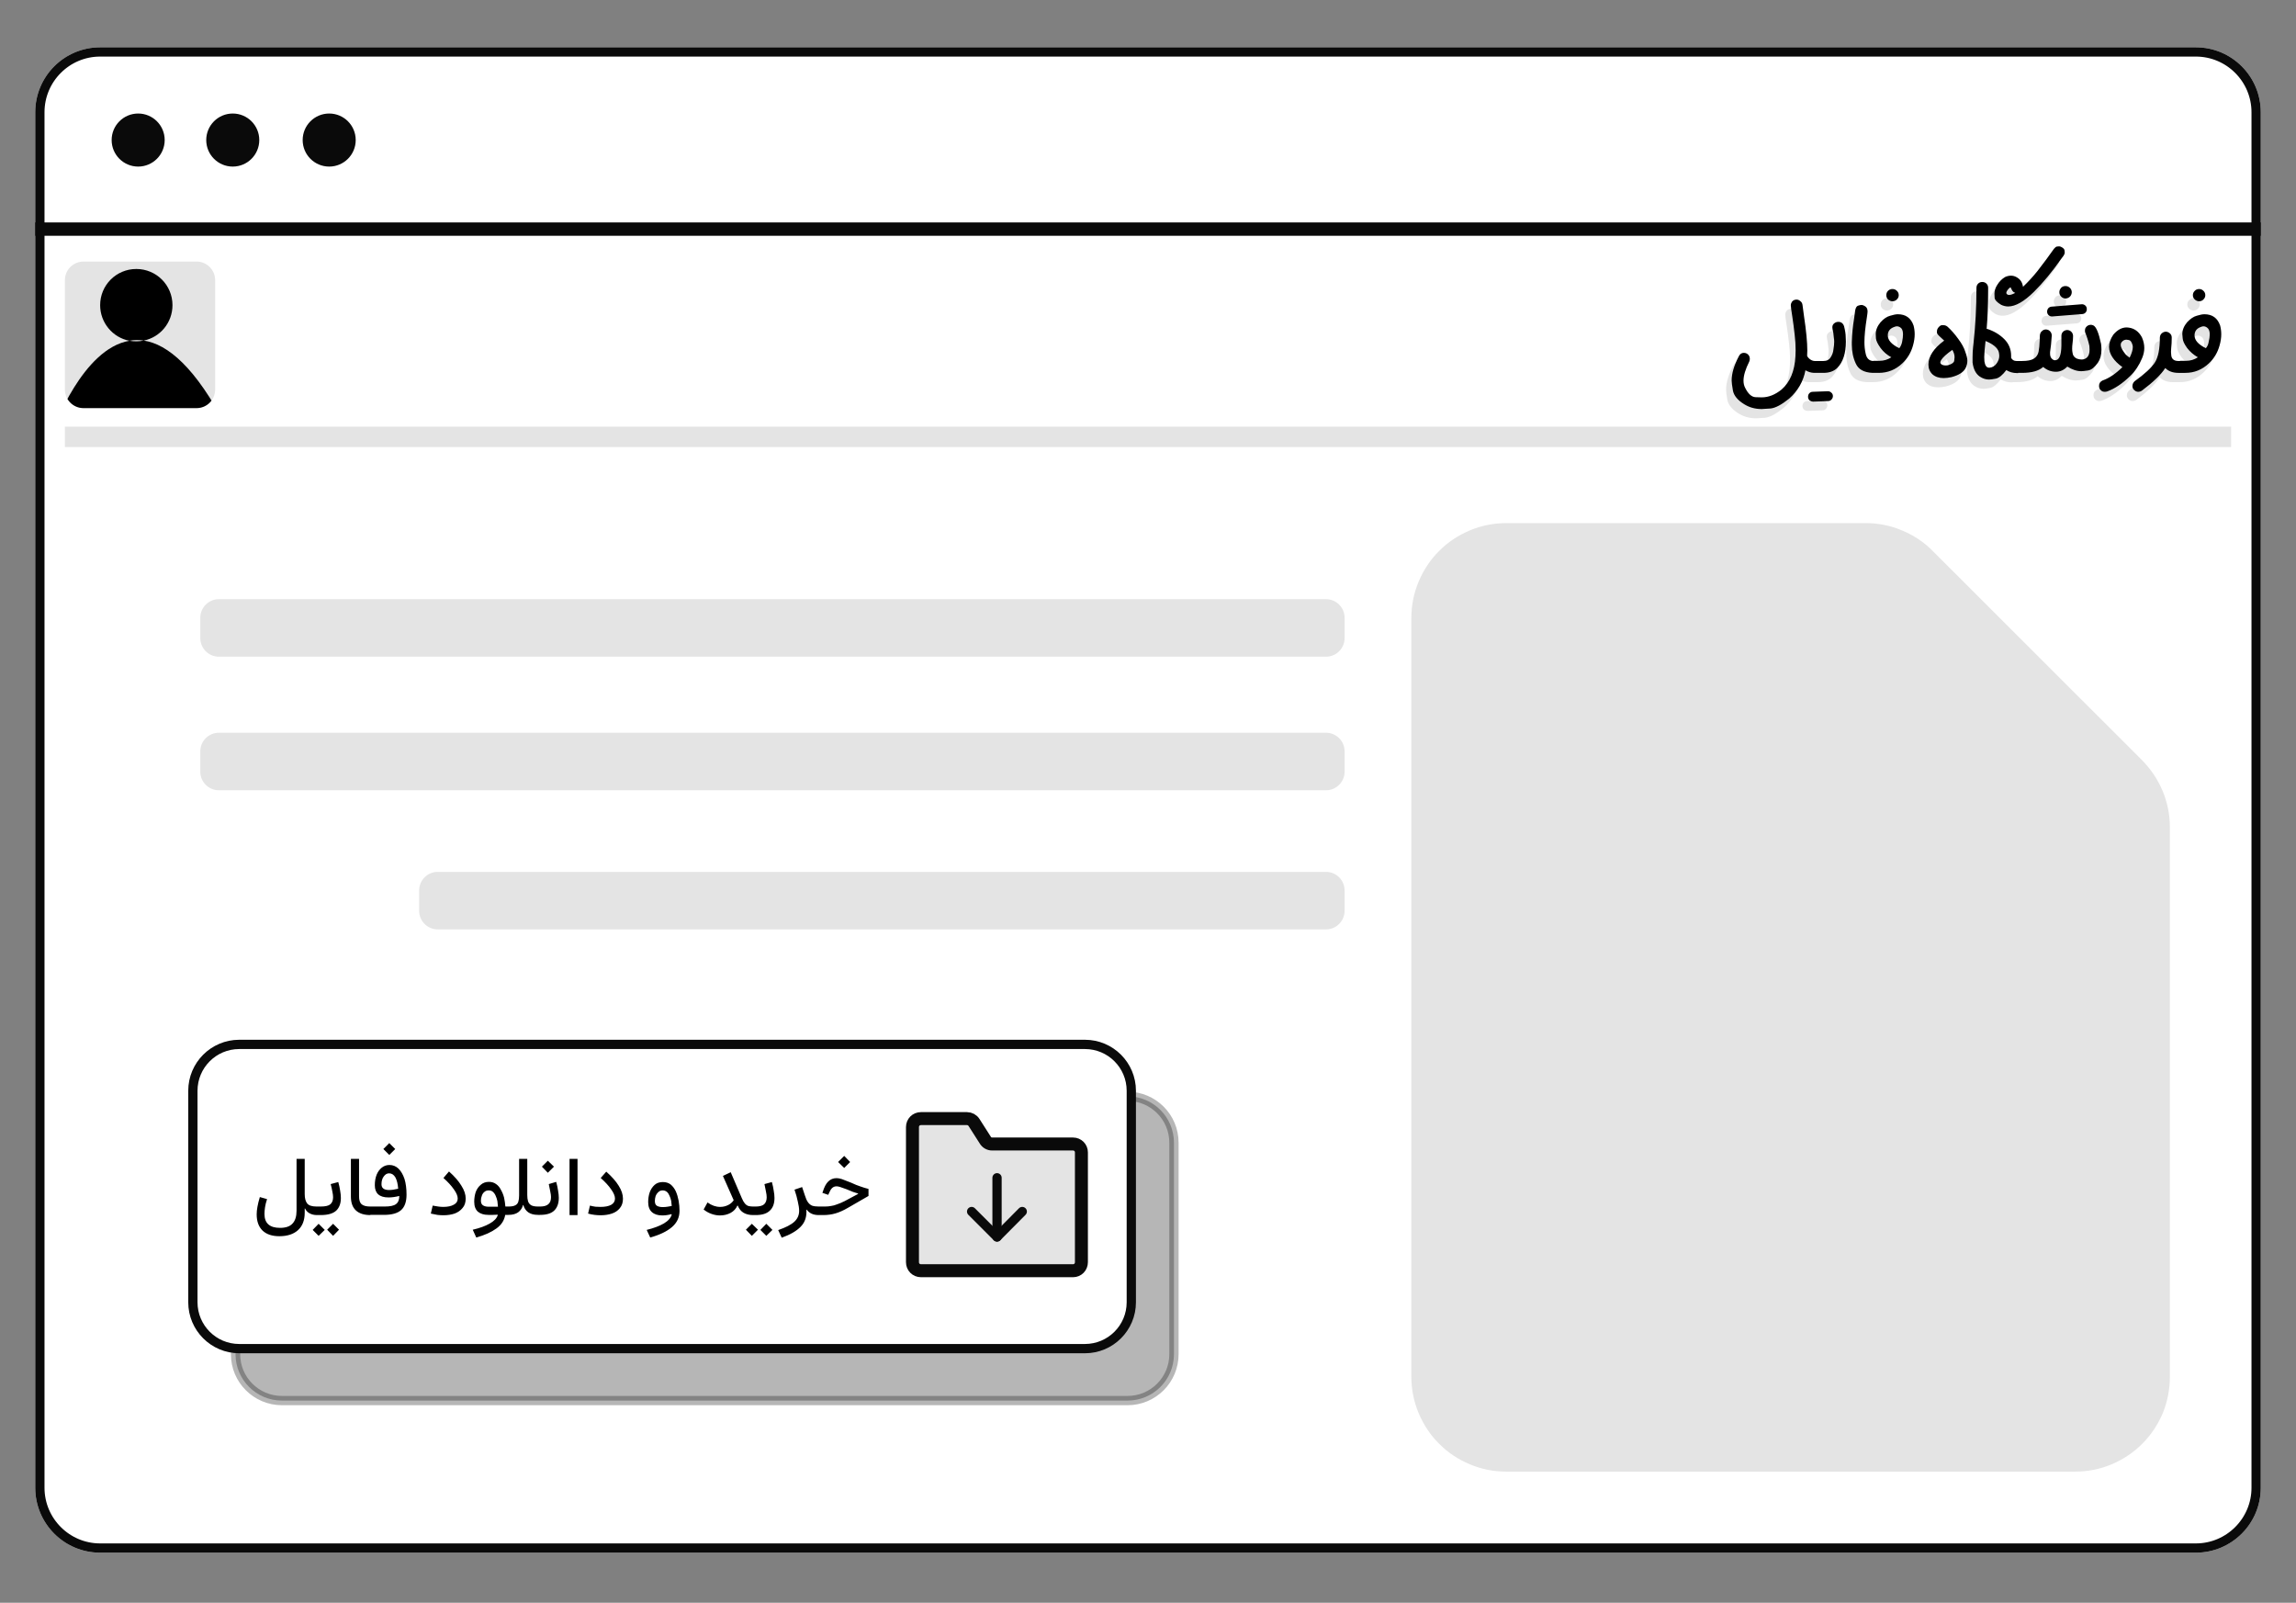
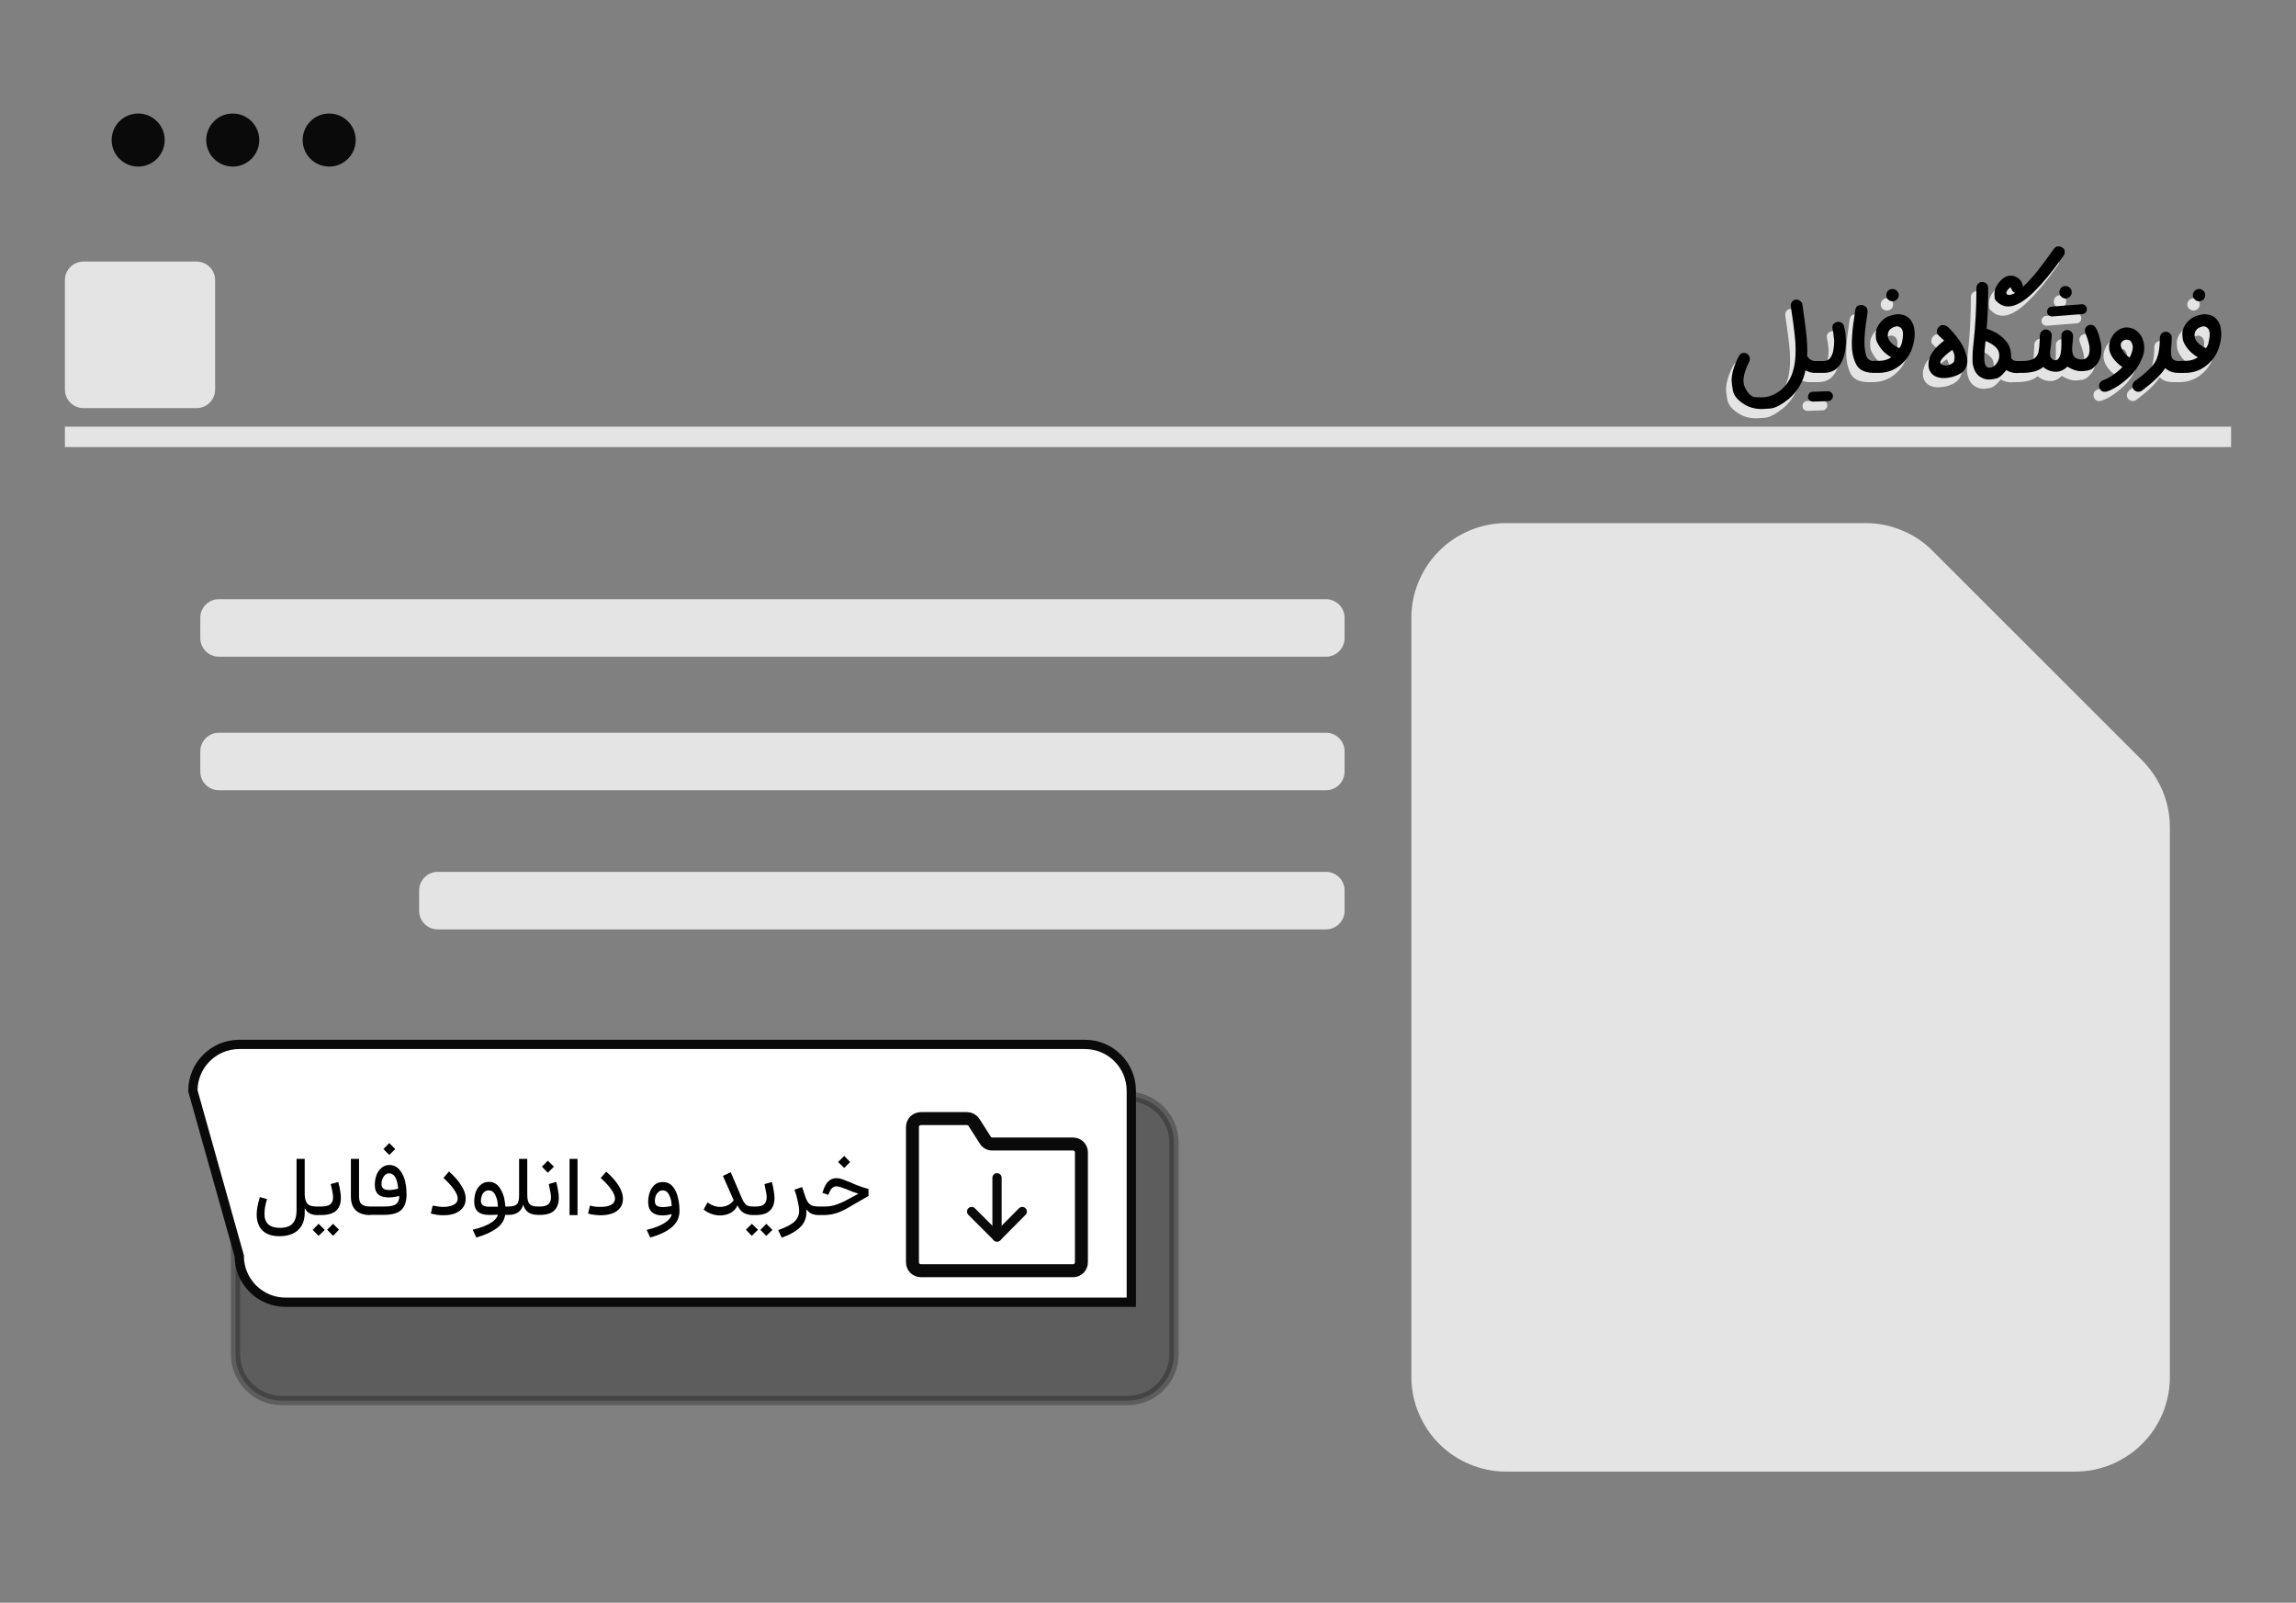
<svg xmlns="http://www.w3.org/2000/svg" viewBox="0 0 1238 864" width="1238" height="864">
  <rect x="0" y="0" width="1238" height="864" fill="#808080" stroke="none" />
  <defs>
    <clipPath clipPathUnits="userSpaceOnUse" id="cp1">
-       <path d="m19 60.5c0-19.33 15.67-35 35-35h1130c19.33 0 35 15.67 35 35v741.5c0 19.33-15.67 35-35 35h-1130c-19.33 0-35-15.67-35-35z" />
-     </clipPath>
+       </clipPath>
    <clipPath clipPathUnits="userSpaceOnUse" id="cp2">
      <path d="m35 151c0-5.52 4.48-10 10-10h61c5.52 0 10 4.48 10 10v59c0 5.52-4.48 10-10 10h-61c-5.52 0-10-4.48-10-10z" />
    </clipPath>
  </defs>
  <style>.a{fill:#fff;stroke:#0a0a0a;stroke-miterlimit:100;stroke-width:10}.b{fill:none;stroke:#0a0a0a;stroke-miterlimit:100;stroke-width:5}.c{fill:#0a0a0a}.d{fill:#e4e4e4}.e{opacity:.3;fill:#0a0a0a;stroke:#0a0a0a;stroke-miterlimit:100;stroke-width:5}.f{fill:#fff;stroke:#0a0a0a;stroke-miterlimit:100;stroke-width:5}.g{fill:none;stroke:#0a0a0a;stroke-width:7}.h{fill:none;stroke:#0a0a0a;stroke-linecap:round;stroke-linejoin:round;stroke-width:5}.i{fill:none;stroke:#0a0a0a;stroke-linecap:round;stroke-width:5}</style>
  <g clip-path="url(#cp1)">
    <path class="a" d="m19 60.5c0-19.3 15.7-35 35-35h1130c19.3 0 35 15.7 35 35v741.5c0 19.3-15.7 35-35 35h-1130c-19.3 0-35-15.7-35-35z" />
    <path fill-rule="evenodd" class="b" d="m-9.3 124.6v-2.2h1257.1v2.2z" />
  </g>
  <path class="c" d="m74.5 89.8c-7.9 0-14.3-6.4-14.3-14.3 0-7.9 6.4-14.3 14.3-14.3 7.9 0 14.3 6.4 14.3 14.3 0 7.9-6.4 14.3-14.3 14.3z" />
  <path class="c" d="m125.5 89.8c-7.9 0-14.3-6.4-14.3-14.3 0-7.9 6.4-14.3 14.3-14.3 7.9 0 14.3 6.4 14.3 14.3 0 7.9-6.4 14.3-14.3 14.3z" />
  <path class="c" d="m177.5 89.8c-7.9 0-14.3-6.4-14.3-14.3 0-7.9 6.4-14.3 14.3-14.3 7.9 0 14.3 6.4 14.3 14.3 0 7.9-6.4 14.3-14.3 14.3z" />
  <g clip-path="url(#cp2)">
    <path class="d" d="m35 151c0-5.5 4.5-10 10-10h61c5.5 0 10 4.5 10 10v59c0 5.5-4.5 10-10 10h-61c-5.5 0-10-4.5-10-10z" />
-     <path fill-rule="evenodd" d="m29 231c0 0 15.5-43.1 40.8-47.3q1.8 0.3 3.7 0.3 2 0 4-0.4c12.9 1.9 28 14.5 44.5 46.4 54.7 105.6-46 48-46 48l-38-22zm64-66.5c0-10.8-8.7-19.5-19.5-19.5-10.8 0-19.5 8.7-19.5 19.5 0 9.5 6.8 17.5 15.8 19.2 2.5-0.5 5-0.5 7.7-0.1 8.9-1.8 15.5-9.7 15.5-19.1z" />
  </g>
  <path class="d" d="m35 230h1168v11h-1168z" />
  <path fill-rule="evenodd" class="d" d="m937.3 222.8q-5.1-3.2-5.9-7.2-0.7-4-0.7-5.5 0-5.7 3.9-13.1 0.9-1.8 2.7-1.8 0.8 0 1.6 0.4 1.6 1 1.6 2.8 0 0.8-0.3 1.5-3.1 6.2-3.1 10.3 0 2.2 0.9 3.9 2.4 4.8 5.5 5 3 0.1 3.4 0.1 5.5 0 10.7-4.2 6.9-6 7.5-18l0.1-3.2q0-4.1-0.5-8.2-0.6-5.5-1.3-10-0.8-5-0.8-6 0-1 0.6-1.9 0.9-1.2 2.5-1.2 1.1 0 2 0.8 1 0.7 1.2 2 0.3 2.6 0.8 6 1.8 11.9 1.8 18.7l-0.1 2.8q0.4 1 1.6 1.9 1.3 0.9 2.5 0.9h4.7q2.7 0 3.9-2 1.3-2 1.5-4.3 0.4-2.3 0.4-4.1 0-1.1-0.2-2.2-0.2-2.8-0.7-4.6-0.1-0.5-0.1-1 0-1.3 1-2.1 1-0.8 2.2-0.8 2.3 0 3.1 2.3 0.9 3.5 0.9 5.8 0.1 2.2 0.1 2.5 0 9.6-4.7 14.3-2.7 2.6-7.4 2.6h-5.1q0 0 0 0-2.4-0.1-4.6-1.4-1.7 9-8.8 15.3-6.1 4.9-10 5.3-3.8 0.3-4.8 0.3-5.4 0-9.6-2.7zm35.3-2.1q-0.7-0.7-0.7-1.8 0-1.2 0.7-1.9 0.7-0.8 1.9-0.8l8.1-0.3q1.1 0 1.9 0.8 0.8 0.7 0.8 1.8 0 1.1-0.8 1.9-0.7 0.8-1.8 0.8l-8.1 0.3q-1.2-0.1-2-0.8zm25.1-19.6q-2.2-4.6-2.2-10.3v-1.4q0.2-6.6 1.2-12.5 0.4-2.5 0.6-4.5 0.4-2.2 1.5-2.6 1.2-0.4 1.8-0.4 1 0 1.9 0.6 1.5 0.8 1.5 2.9 0 0.7-0.4 3.3-1.3 8.1-1.3 13.2 0 3.2 0.6 5.9 0.7 4 3.9 4.3h0.2q0.1-0.1 0.1-0.1h3.4q3.4 0 6.3-1.9-3.5-1.9-5.8-5-2.3-3.2-2.5-5.2-0.1-2-0.1-2.3 0-3.3 2.6-6.4 2.5-2.8 5.2-3.5 2.6-0.8 4.1-0.8 6.4 0 8.5 6.1 0.6 2.3 0.6 4.7 0 2.8-0.9 6-1.6 5.8-5.8 9.7-5.4 5.1-12.7 5.1h-3.3q-6.9-0.3-9-4.9zm24.9-11.7q0.5-2.5 0.5-4.1 0-2.1-0.8-3.2-1.1-1.2-2.5-1.2-0.6 0-1.3 0.3-3.6 1.2-3.6 4.6 0 3.9 6.2 6.9 1.1-1.4 1.5-3.3zm-7.5-22.9q-1-0.9-1-2.4 0-1.3 0.8-2.2 1-1.1 2.5-1.1 1.3 0 2.2 0.8 1.2 1 1.2 2.5 0 1.3-0.9 2.2-0.9 1-2.3 1.1h-0.2q-1.2 0-2.3-0.9zm23.9 40.3q-2.2-2.1-2.2-5.3 0-6.6 8.5-12.9l-2.7-2.5q-1.1-1-1.2-1.7 0-0.7 0-0.8 0-1.2 0.9-2.2 1-1.1 1.7-1.1 0.8 0 1 0 1.1 0 2.1 0.8 2.9 2.6 5.8 6.6 2.9 3.9 3.8 7 1.1 3 1.1 4.7 0 2.1-0.9 3.9-1.6 3.4-7.7 5-2.3 0.5-4.2 0.5-3.7 0-6-2zm8.6-5q2.9-0.9 3.1-2.3 0.2-1.5 0.2-1.9 0-2-1.2-4-4.7 3.3-6.1 5.6-0.4 0.7-0.4 1.2 0 0.5 0.4 0.8 0.8 0.8 2.6 0.8 0.8 0 1.4-0.2zm16.9 6.2q-3.2-2.2-3.9-7.6v-2.8q0-2.9 0.3-5.6l0.2-1.8q1.6-14.5 1.6-30 0-1.4 0.9-2.3 0.9-0.9 2.2-0.9 1.4 0 2.3 0.9 0.9 0.9 0.9 2.2v1.6q0 11-0.8 20.6h0.3q5.5 1.8 9.2 5.5 3.7 3.7 3.7 9v1.1q0.9 1.7 2.9 1.7h3q4.4 0 6.4-1.3 2-1.3 2.5-3.7 0.5-2.5 0.6-6.1 0.1-1.4 0.1-2.8 0.2-1.5 1.1-2.2 0.9-0.9 2.1-0.9 1.4 0 2.3 1 0.9 1 0.9 2.2v0.2q-0.3 5-0.9 8.8v0.9q0 1.8 1 2.7 0.8 0.8 1.7 0.8 3.3 0 3.4-8v-5.1q0-1.3 0.8-2.2 0.9-0.9 2.2-1 1.4 0 2.3 0.9 0.9 0.8 1 2.2 0 2-0.3 4.1-0.2 1.5-0.2 2.9 0 1.1 0.2 2.1 0.2 2.2 2.3 3.2 1.4 0.5 2.6 0.5 1.6 0 2.8-1 1.5-1.3 1.5-4.3 0-0.9-0.1-2-0.8-3.7-2.2-7.1-0.2-0.5-0.2-1.1 0-0.7 0.2-1.3 0.6-1.2 1.8-1.7 0.6-0.2 1.2-0.2 0.6 0 1.3 0.3 2.3 1 4.2 10 0.2 1.7 0.2 3.2 0 4.1-1.9 6.9-2.7 3.8-5.3 4.2-2.7 0.4-3.6 0.4-3.7 0-7.6-2.5-2.7 2.8-6.1 2.8-3.9 0-6.9-2.6-3.6 3.2-11.4 3.2h-2.1v0.1h-0.8q-3 0-5.6-1.6-3 4-5.6 4.6-2.6 0.5-3.7 0.5-2.6 0-5-1.6zm9.1-7.1q1.4-2 1.4-4 0-1.1-0.3-2.3-1.1-3.3-7.1-5.8-0.7 6.1-0.7 8.7 0 1.2 0.1 2.3 0.5 3.4 2.5 3.4h0.3q2.3-0.2 3.8-2.3zm2.4-31.6q-3.3-2-3.5-3.7-0.1-1.7-0.1-2.2 0-2.5 1.5-4.8 1.7-2.8 4.3-4.3 1.6-0.7 3.1-0.7 1.6 0 3 0.8 3 1.6 3.5 5.2 4.1-3.9 7.8-8.5 4.9-6.3 8.9-12 0.9-1.1 1.6-1.2 0.8-0.1 1.1-0.1 0.9 0 1.9 0.7 1 0.7 1.1 1.5 0.1 0.7 0.1 1 0 0.9-0.6 1.8-0.5 0.7-1.2 1.6-7.5 10.7-14.8 17.9-8 7.9-13.9 7.9-1.9 0-3.8-0.9zm7.6-6.4q-1-0.4-1.5-1.1-0.5-0.8-0.7-1.3-0.2-0.6-0.3-0.6-0.3 0-0.9 0.6-1.4 1.5-1.4 2.4 0 0.5 0.5 0.8 0.4 0.3 1 0.3 1.2 0 3.3-1.1zm18 12q-0.8-0.8-0.8-1.9 0-1 0.6-1.8 0.7-0.8 1.8-0.9l16.4-1.3q1 0 1.8 0.7 0.8 0.7 0.8 1.9 0 1.1-0.6 1.8-0.7 0.8-1.8 0.9l-16.4 1.3q-1 0-1.8-0.7zm6.9-9.9q-1.1-1-1.1-2.5 0-1.2 0.9-2.3 0.9-1 2.4-1 1.3 0 2.2 0.8 1.1 0.9 1.2 2.4 0 1.4-0.9 2.4-0.8 0.9-2.3 1.1h-0.1q-1.3 0-2.3-0.9zm22.2 51q-1.1-0.5-1.7-1.7-0.2-0.7-0.2-1.3 0-2 1.9-2.9 5.2-1.8 10.7-7.2-7.2-5.2-7.2-11 0-3.1 2.3-6.5 3.3-3.9 7.2-3.9l1.1 0.1q4.6 0.6 7.1 5.2 1.3 2.9 1.3 5.8 0 2.7-1.2 5.5-2.3 5.6-6.4 9.6-6.3 6.1-12.4 8.3-0.7 0.2-1.3 0.2-0.6 0-1.2-0.2zm16.3-23.9q0-0.7-0.2-1.3-0.7-2.3-1.9-2.5-1.1-0.2-1.3-0.2-1.5 0-2.5 1.2-0.6 0.6-0.6 1.6 0 1.1 0.8 2.5 0.8 1.4 1.8 2.6 1.1 1.1 2.2 1.8 1.7-3.5 1.7-5.7zm0.5 22.9q-0.7-0.9-0.7-1.8 0-1.6 1.2-2.7 8.2-5.9 10.9-10.1 2.7-4.2 2.7-13.5 0.1-1.4 1-2.2 1-0.9 2.3-0.9 1.3 0.1 2.2 1 0.9 0.8 0.9 2.2 0 3.2-0.3 5.8-0.1 0.9-0.1 1.9l0.1 1.3q0.1 3.6 3.9 3.6h0.8q0.1-0.1 0.1-0.1h3.3q3.4 0 6.3-1.9-3.4-1.9-5.8-5-2.3-3.2-2.4-5.2-0.2-2-0.2-2.3 0-3.3 2.6-6.4 2.6-2.8 5.2-3.5 2.6-0.8 4.1-0.8 6.4 0 8.5 6.1 0.6 2.3 0.6 4.7 0 2.8-0.9 6-1.6 5.8-5.8 9.7-5.4 5.1-12.7 5.1h-3.7q-4.5 0-7.1-2.6-3.3 5.2-12.5 12.1-1 0.7-2.1 0.7-1.3 0-2.4-1.2zm40.4-25.6q0.6-2.5 0.6-4.1 0-2.1-0.9-3.2-1.1-1.2-2.5-1.2-0.6 0-1.3 0.3-3.5 1.2-3.5 4.6 0 3.9 6.1 6.9 1.2-1.4 1.5-3.3zm-7.4-22.9q-1.1-0.9-1.1-2.4 0-1.3 0.9-2.2 0.9-1.1 2.5-1.1 1.2 0 2.1 0.8 1.2 1 1.2 2.5 0 1.3-0.9 2.2-0.8 1-2.3 1.1h-0.1q-1.3 0-2.3-0.9z" />
  <path fill-rule="evenodd" d="m940.3 217.8q-5.1-3.2-5.9-7.2-0.7-4-0.7-5.5 0-5.7 3.9-13.1 0.9-1.8 2.7-1.8 0.8 0 1.6 0.4 1.6 1 1.6 2.8 0 0.8-0.3 1.5-3.1 6.2-3.1 10.3 0 2.2 0.9 3.9 2.4 4.8 5.5 5 3 0.1 3.4 0.1 5.5 0 10.7-4.2 6.9-6 7.5-18l0.1-3.2q0-4.1-0.5-8.2-0.6-5.5-1.3-10-0.8-5-0.8-6 0-1 0.6-1.9 0.9-1.2 2.5-1.2 1.1 0 2 0.8 1 0.7 1.2 2 0.3 2.6 0.8 6 1.8 11.9 1.8 18.7l-0.1 2.8q0.4 1 1.6 1.9 1.3 0.9 2.5 0.9h4.7q2.7 0 3.9-2 1.3-2 1.5-4.3 0.4-2.3 0.4-4.1 0-1.1-0.2-2.2-0.2-2.8-0.7-4.6-0.1-0.5-0.1-1 0-1.3 1-2.1 1-0.8 2.2-0.8 2.3 0 3.1 2.3 0.9 3.5 0.9 5.8 0.1 2.2 0.1 2.5 0 9.6-4.7 14.3-2.7 2.6-7.4 2.6h-5.1q0 0 0 0-2.4-0.1-4.6-1.4-1.7 9-8.8 15.3-6.1 4.9-10 5.3-3.8 0.3-4.8 0.3-5.4 0-9.6-2.7zm35.3-2.1q-0.7-0.7-0.7-1.8 0-1.2 0.7-1.9 0.7-0.8 1.9-0.8l8.1-0.3q1.1 0 1.9 0.8 0.8 0.7 0.8 1.8 0 1.1-0.8 1.9-0.7 0.8-1.8 0.8l-8.1 0.3q-1.2-0.1-2-0.8zm25.1-19.6q-2.2-4.6-2.2-10.3v-1.4q0.2-6.6 1.2-12.5 0.4-2.5 0.6-4.5 0.4-2.2 1.5-2.6 1.2-0.4 1.8-0.4 1 0 1.9 0.6 1.5 0.8 1.5 2.9 0 0.7-0.4 3.3-1.3 8.1-1.3 13.2 0 3.2 0.6 5.9 0.7 4 3.9 4.3h0.2q0.1-0.1 0.1-0.1h3.4q3.4 0 6.3-1.9-3.5-1.9-5.8-5-2.3-3.2-2.5-5.2-0.1-2-0.1-2.3 0-3.3 2.6-6.4 2.5-2.8 5.2-3.5 2.6-0.8 4.1-0.8 6.4 0 8.5 6.1 0.6 2.3 0.6 4.7 0 2.8-0.9 6-1.6 5.8-5.8 9.7-5.4 5.1-12.7 5.1h-3.3q-6.9-0.3-9-4.9zm24.9-11.7q0.5-2.5 0.5-4.1 0-2.1-0.8-3.2-1.1-1.2-2.5-1.2-0.6 0-1.3 0.3-3.6 1.2-3.6 4.6 0 3.9 6.2 6.9 1.1-1.4 1.5-3.3zm-7.5-22.9q-1-0.9-1-2.4 0-1.3 0.8-2.2 1-1.1 2.5-1.1 1.3 0 2.2 0.8 1.2 1 1.2 2.5 0 1.3-0.9 2.2-0.9 1-2.3 1.1h-0.2q-1.2 0-2.3-0.9zm23.9 40.3q-2.2-2.1-2.2-5.3 0-6.6 8.5-12.9l-2.7-2.5q-1.1-1-1.2-1.7 0-0.7 0-0.8 0-1.2 0.9-2.2 1-1.1 1.7-1.1 0.8 0 1 0 1.1 0 2.1 0.8 2.9 2.6 5.8 6.6 2.9 3.9 3.8 7 1.1 3 1.1 4.7 0 2.1-0.9 3.9-1.6 3.4-7.7 5-2.3 0.5-4.2 0.5-3.7 0-6-2zm8.6-5q2.9-0.9 3.1-2.3 0.2-1.5 0.2-1.9 0-2-1.2-4-4.7 3.3-6.1 5.6-0.4 0.7-0.4 1.2 0 0.5 0.4 0.8 0.8 0.8 2.6 0.8 0.8 0 1.4-0.2zm16.9 6.2q-3.2-2.2-3.9-7.6v-2.8q0-2.9 0.3-5.6l0.2-1.8q1.6-14.5 1.6-30 0-1.4 0.9-2.3 0.9-0.9 2.2-0.9 1.4 0 2.3 0.9 0.9 0.9 0.9 2.2v1.6q0 11-0.8 20.6h0.3q5.5 1.8 9.2 5.5 3.7 3.7 3.7 9v1.1q0.9 1.7 2.9 1.7h3q4.4 0 6.4-1.3 2-1.3 2.5-3.7 0.5-2.5 0.6-6.1 0.1-1.4 0.1-2.8 0.2-1.5 1.1-2.2 0.9-0.9 2.1-0.9 1.4 0 2.3 1 0.9 1 0.9 2.2v0.2q-0.3 5-0.9 8.8v0.9q0 1.8 1 2.7 0.8 0.8 1.7 0.8 3.3 0 3.4-8v-5.1q0-1.3 0.8-2.2 0.9-0.9 2.2-1 1.4 0 2.3 0.9 0.9 0.8 1 2.2 0 2-0.3 4.1-0.2 1.5-0.2 2.9 0 1.1 0.2 2.1 0.2 2.2 2.3 3.2 1.4 0.5 2.6 0.5 1.6 0 2.8-1 1.5-1.3 1.5-4.3 0-0.9-0.1-2-0.8-3.7-2.2-7.1-0.2-0.5-0.2-1.1 0-0.7 0.2-1.3 0.6-1.2 1.8-1.7 0.6-0.2 1.2-0.2 0.6 0 1.3 0.3 2.3 1 4.2 10 0.2 1.7 0.2 3.2 0 4.1-1.9 6.9-2.7 3.8-5.3 4.2-2.7 0.4-3.6 0.4-3.7 0-7.6-2.5-2.7 2.8-6.1 2.8-3.9 0-6.9-2.6-3.6 3.2-11.4 3.2h-2.1v0.1h-0.8q-3 0-5.6-1.6-3 4-5.6 4.6-2.6 0.5-3.7 0.5-2.6 0-5-1.6zm9.1-7.1q1.4-2 1.4-4 0-1.1-0.3-2.3-1.1-3.3-7.1-5.8-0.7 6.1-0.7 8.7 0 1.2 0.1 2.3 0.5 3.4 2.5 3.4h0.3q2.3-0.2 3.8-2.3zm2.4-31.6q-3.3-2-3.5-3.7-0.1-1.7-0.1-2.2 0-2.5 1.5-4.8 1.7-2.8 4.3-4.3 1.6-0.7 3.1-0.7 1.6 0 3 0.8 3 1.6 3.5 5.2 4.1-3.9 7.8-8.5 4.9-6.3 8.9-12 0.9-1.1 1.6-1.2 0.8-0.1 1.1-0.1 0.9 0 1.9 0.7 1 0.7 1.1 1.5 0.1 0.7 0.1 1 0 0.9-0.6 1.8-0.5 0.7-1.2 1.6-7.5 10.7-14.8 17.9-8 7.9-13.9 7.9-1.9 0-3.8-0.9zm7.6-6.4q-1-0.4-1.5-1.1-0.5-0.8-0.7-1.3-0.2-0.6-0.3-0.6-0.3 0-0.9 0.6-1.4 1.5-1.4 2.4 0 0.5 0.5 0.8 0.4 0.3 1 0.3 1.2 0 3.3-1.1zm18 12q-0.8-0.8-0.8-1.9 0-1 0.6-1.8 0.7-0.8 1.8-0.9l16.4-1.3q1 0 1.8 0.7 0.8 0.7 0.8 1.9 0 1.1-0.6 1.8-0.7 0.8-1.8 0.9l-16.4 1.3q-1 0-1.8-0.7zm6.9-9.9q-1.1-1-1.1-2.5 0-1.2 0.9-2.3 0.9-1 2.4-1 1.3 0 2.2 0.8 1.1 0.9 1.2 2.4 0 1.4-0.9 2.4-0.8 0.9-2.3 1.1h-0.1q-1.3 0-2.3-0.9zm22.2 51q-1.1-0.5-1.7-1.7-0.2-0.7-0.2-1.3 0-2 1.9-2.9 5.2-1.8 10.7-7.2-7.2-5.2-7.2-11 0-3.1 2.3-6.5 3.3-3.9 7.2-3.9l1.1 0.1q4.6 0.6 7.1 5.2 1.3 2.9 1.3 5.8 0 2.7-1.2 5.5-2.3 5.6-6.4 9.6-6.3 6.1-12.4 8.3-0.7 0.2-1.3 0.2-0.6 0-1.2-0.2zm16.3-23.9q0-0.7-0.2-1.3-0.7-2.3-1.9-2.5-1.1-0.2-1.3-0.2-1.5 0-2.5 1.2-0.6 0.6-0.6 1.6 0 1.1 0.8 2.5 0.8 1.4 1.8 2.6 1.1 1.1 2.2 1.8 1.7-3.5 1.7-5.7zm0.5 22.9q-0.7-0.9-0.7-1.8 0-1.6 1.2-2.7 8.2-5.9 10.9-10.1 2.7-4.2 2.7-13.5 0.1-1.4 1-2.2 1-0.9 2.3-0.9 1.3 0.1 2.2 1 0.9 0.8 0.9 2.2 0 3.2-0.3 5.8-0.1 0.9-0.1 1.9l0.1 1.3q0.1 3.6 3.9 3.6h0.8q0.1-0.1 0.1-0.1h3.3q3.4 0 6.3-1.9-3.4-1.9-5.8-5-2.3-3.2-2.4-5.2-0.2-2-0.2-2.3 0-3.3 2.6-6.4 2.6-2.8 5.2-3.5 2.6-0.8 4.1-0.8 6.4 0 8.5 6.1 0.6 2.3 0.6 4.7 0 2.8-0.9 6-1.6 5.8-5.8 9.7-5.4 5.1-12.7 5.1h-3.7q-4.5 0-7.1-2.6-3.3 5.2-12.5 12.1-1 0.7-2.1 0.7-1.3 0-2.4-1.2zm40.4-25.6q0.6-2.5 0.6-4.1 0-2.1-0.9-3.2-1.1-1.2-2.5-1.2-0.6 0-1.3 0.3-3.5 1.2-3.5 4.6 0 3.9 6.1 6.9 1.2-1.4 1.5-3.3zm-7.4-22.9q-1.1-0.9-1.1-2.4 0-1.3 0.9-2.2 0.9-1.1 2.5-1.1 1.2 0 2.1 0.8 1.2 1 1.2 2.5 0 1.3-0.9 2.2-0.8 1-2.3 1.1h-0.1q-1.3 0-2.3-0.9z" />
  <path class="d" d="m1155 409.8l-112.8-112.7q-3.5-3.6-7.7-6.4-4.2-2.8-8.8-4.7-4.6-2-9.6-3-4.9-1-9.9-1h-194.1c-6.7 0-13.3 1.3-19.5 3.9-6.2 2.6-11.9 6.3-16.6 11.1-4.8 4.7-8.5 10.4-11.1 16.6-2.6 6.2-3.9 12.8-3.9 19.5v409.1c0 6.7 1.3 13.3 3.9 19.5 2.6 6.2 6.3 11.9 11.1 16.6 4.7 4.8 10.4 8.5 16.6 11.1 6.2 2.6 12.8 3.9 19.5 3.9h306.8c6.7 0 13.4-1.3 19.6-3.9 6.2-2.6 11.8-6.3 16.6-11.1 4.7-4.7 8.5-10.4 11.1-16.6 2.5-6.2 3.8-12.8 3.8-19.5v-296.3q0-5.1-1-10-1-4.9-2.9-9.5-2-4.7-4.8-8.9-2.8-4.1-6.3-7.7z" />
  <path class="d" d="m108 333c0-5.5 4.5-10 10-10h597c5.5 0 10 4.5 10 10v11c0 5.5-4.5 10-10 10h-597c-5.5 0-10-4.5-10-10z" />
  <path class="d" d="m108 405c0-5.5 4.5-10 10-10h597c5.5 0 10 4.5 10 10v11c0 5.5-4.5 10-10 10h-597c-5.5 0-10-4.5-10-10z" />
  <path class="d" d="m226 480c0-5.5 4.5-10 10-10h479c5.5 0 10 4.5 10 10v11c0 5.5-4.5 10-10 10h-479c-5.5 0-10-4.5-10-10z" />
  <path class="e" d="m127 616c0-13.8 11.2-25 25-25h456c13.8 0 25 11.2 25 25v114c0 13.8-11.2 25-25 25h-456c-13.8 0-25-11.2-25-25z" />
-   <path class="f" d="m104 588c0-13.8 11.2-25 25-25h456c13.8 0 25 11.2 25 25v114c0 13.8-11.2 25-25 25h-456c-13.8 0-25-11.2-25-25z" />
+   <path class="f" d="m104 588c0-13.8 11.2-25 25-25h456c13.8 0 25 11.2 25 25v114h-456c-13.8 0-25-11.2-25-25z" />
  <path fill-rule="evenodd" d="m170.7 650.4h2.2q3.8 0 5.2-1.2 1.5-1.3 1.5-3.8 0-1.3-0.4-3.1-0.3-1.8-0.9-4l4.1-1.1q0.7 2.5 1 4.6 0.4 2.2 0.4 4 0 4.4-2.5 6.8-2.6 2.4-8.4 2.4h-2q-2.2 0-3.9-0.9-1.7-0.9-2.5-2.6h-0.2v2.2q0 6.2-3.7 9.5-3.6 3.2-10 3.2-5.8 0-9-3-3.2-3.1-3.2-8.8 0-1.8 0.4-4 0.4-2.3 1.3-5.3l3.9 1.1q-0.8 2.4-1.1 4.4-0.3 2-0.3 3.6 0 7.5 8.4 7.5 4.6 0 6.7-2.3 2.2-2.3 2.2-7v-27.9h4.4v19q0 3.3 1.3 5 1.3 1.7 5.1 1.7zm1.1 15.8l-3.2-3.2 3.2-3.3 3.3 3.3zm7.8 0l-3.2-3.3 3.2-3.2 3.2 3.2zm9.6-21.2v-20.3h4.4v20.2q0 3 1.3 4.2 1.4 1.3 4.8 1.3h7.7q4.4 0 6.1-1.3 1.8-1.3 1.8-4.4-3.1 0.8-5.8 0.8-7.4 0-7.4-6.6 0-3.2 1-5.7 1-2.4 2.8-3.8 1.8-1.4 4.1-1.4 2.8 0 4.9 2 2 2 3.2 5.5 1.1 3.6 1.1 8.5 0 5.7-2.9 8.3-2.9 2.6-9.3 2.6h-7.3v0.1q-5.1 0-7.8-2.5-2.7-2.5-2.7-7.5zm20.7-22.4l-3.2-3.2 3.2-3.2 3.2 3.2zm4.8 18.2q-0.3-3.9-1.5-6.1-1.3-2.2-3.4-2.2-1.7 0-2.9 1.7-1.2 1.6-1.2 4.2 0 3.1 4.1 3.1 2 0 4.9-0.7zm36.4 5.3q0 3.2-1.7 5.1-1.6 2-4.3 3-2.7 0.9-6 0.9-1.6 0-3.3-0.2-1.7-0.3-3.5-0.7l1-4.3q1.6 0.3 3 0.5 1.4 0.2 2.7 0.2 3.6 0 5.7-1.2 2.1-1.1 2.1-3.3 0-2.1-2.1-5-2-2.9-5.6-6.1l3-3.5q4.5 4 6.7 7.7 2.3 3.6 2.3 6.9zm17.3 8.9l-0.1-0.2q-1.3 0.1-2.5 0.1-1.3 0-2.5 0-3.5 0-5.6-1.7-2-1.8-2-5.4 0-2.7 0.8-5.2 0.9-2.4 2.7-3.9 1.8-1.6 4.4-1.6 2.3 0 3.9 1.2 1.6 1.1 2.6 3.1 1.1 1.9 1.7 4.2 0.5 2.4 0.7 4.8h1.7q0 0 0 0 2.5 0 3.7-0.7 1.2-0.6 1.6-2 0.4-1.3 0.4-3.3v-19.7h4.4v19.5q0 1.9 0.4 3.3 0.4 1.4 1.7 2.2 1.2 0.7 3.7 0.7h1.1q3.1 0 4.5-1.3 1.4-1.2 1.4-3.8 0-1.2-0.4-3-0.3-1.8-0.8-4l4-1.2q0.7 2.5 1 4.7 0.4 2.2 0.4 3.9 0 4.5-2.5 6.9-2.4 2.3-7.6 2.3h-1.1q-3.3 0-5.3-1.4-2-1.5-2.6-3.9h-0.2q-0.6 2.4-2.6 3.9-2 1.4-5.2 1.4h-1.8q-0.7 4.4-4.7 7.3-4.1 3-10.9 4.9l-1.9-4.2q5.6-1.3 9.1-3.3 3.6-2 4.4-4.6zm0.1-4.5q-0.1-1.4-0.3-3-0.3-1.5-0.9-2.8-0.5-1.3-1.5-2.2-0.9-0.8-2.3-0.8-1.4 0-2.3 0.8-1 0.8-1.4 2.1-0.5 1.2-0.5 2.6 0 1.9 1.2 2.6 1.1 0.7 3 0.7 1.2 0 2.5 0 1.2 0 2.5 0zm26.9-18.3l-3.2-3.3 3.2-3.2 3.3 3.2zm11.7-7.5h4.3v30.3h-4.3zm28.8 21.5q0 3.1-1.7 5.1-1.6 2-4.3 2.9-2.7 0.9-6 0.9-1.6 0-3.3-0.2-1.7-0.2-3.5-0.7l1-4.3q1.6 0.4 3 0.6 1.4 0.1 2.7 0.1 3.6 0 5.7-1.1 2.1-1.2 2.1-3.4 0-2.1-2.1-5-2-2.9-5.6-6.1l3-3.4q4.5 4 6.7 7.6 2.3 3.6 2.3 7zm26.3 8.5l-0.2-0.2q-1 0.3-2.3 0.5-1.2 0.2-2.6 0.2-3.6 0-5.6-1.8-2-1.8-2-5.4 0-2.8 0.8-5.2 0.9-2.5 2.7-4.1 1.7-1.5 4.4-1.5 2.5 0 4.2 1.3 1.7 1.4 2.8 3.7 1 2.3 1.5 5 0.5 2.8 0.5 5.5 0 5.3-4.1 8.8-4.1 3.5-11.7 5.6l-1.9-4.1q5.7-1.4 9.3-3.5 3.5-2.1 4.2-4.8zm0-4.6q-0.1-1.3-0.3-2.8-0.3-1.5-0.9-2.7-0.5-1.3-1.4-2.1-1-0.8-2.3-0.8-1.4 0-2.3 0.9-1 0.9-1.5 2.2-0.4 1.3-0.4 2.6 0 1.9 1.1 2.6 1.2 0.7 3.1 0.7 1.4 0 2.6-0.2 1.3-0.2 2.3-0.4zm27.6-16.2l4.2-2 6 14q0.8 1.9 1.6 2.8 0.8 1 1.9 1.4 1.1 0.3 2.6 0.3h1.4q3.1 0 4.5-1.2 1.4-1.3 1.4-3.8 0-1.3-0.4-3.1-0.3-1.8-0.8-4l4-1.1q0.7 2.5 1 4.7 0.4 2.1 0.4 3.9 0 4.5-2.5 6.8-2.4 2.4-7.6 2.4h-1.4q-3 0-5.1-1.2-2.1-1.2-3.2-3.9h-0.2q-1.1 2.5-3.6 3.9-2.6 1.4-5.8 1.4-2.2 0-4.5-0.8-2.3-0.8-4.3-2.4l2.1-3.8q3.3 2.4 6.8 2.4 2.2 0 4.1-0.9 2-0.9 3.2-2.7zm15.6 32.3l-3.2-3.3 3.2-3.2 3.3 3.2zm7.8 0l-3.2-3.2 3.2-3.3 3.3 3.3zm15.2-24.9l4.1-1.4 1.5 4.5q0.7 2.3 1.6 3.6 0.9 1.3 2.2 1.9 1.4 0.5 3.6 0.5h3.4q1.8 0 3.3-0.3 1.6-0.2 3.3-0.9 1.8-0.6 4-1.7l7.3-3.9v-0.2q-1.3-0.4-2.8-0.9-1.4-0.5-3.4-1.4-2.2-0.8-3.4-1.2-1.2-0.4-2-0.4-1.5 0-2.5 1-0.9 0.9-1.8 3.1l-0.2 0.5-3.2-1.1 0.2-0.4q1.2-4 3-5.7 1.8-1.8 4.5-1.8 1.2 0 2.8 0.5 1.7 0.6 4.9 1.9 3 1.4 5.2 2.1 2.2 0.8 4.3 1.3v3.8l-11.1 6.4q-3.6 2.1-6.7 3-3.1 0.9-6.5 0.9h-2.6q-4.3 0-6.4-2.9h-0.2q0.4 5.6-3 9.1-3.3 3.5-10.3 6l-1.9-4.1q6.1-2.1 8.7-4.5 2.6-2.4 2.6-5.9 0-2-0.7-4.9-0.6-3-1.8-6.5zm26.8-11.7l-3.3-3.2 3.3-3.3 3.2 3.3z" />
-   <path class="d" d="m495 603h28l9 13 49 2 3 65-89 1c0 0-7.6-34 0-81z" />
  <path fill-rule="evenodd" class="g" d="m492 680.4v-72.8c0-2.6 2-4.6 4.6-4.6h24.8c1.5 0 3 0.8 3.8 2.1l6 9.4c0.8 1.4 2.2 2.2 3.8 2.2h43.6c2.5 0 4.5 2 4.5 4.5v59.2c0 2.6-2 4.6-4.5 4.6h-82c-2.6 0-4.6-2-4.6-4.6z" />
  <path fill-rule="evenodd" class="h" d="m551.2 653.1l-13.6 13.7-13.7-13.7" />
  <path fill-rule="evenodd" class="i" d="m537.6 666.8v-31.9" />
</svg>